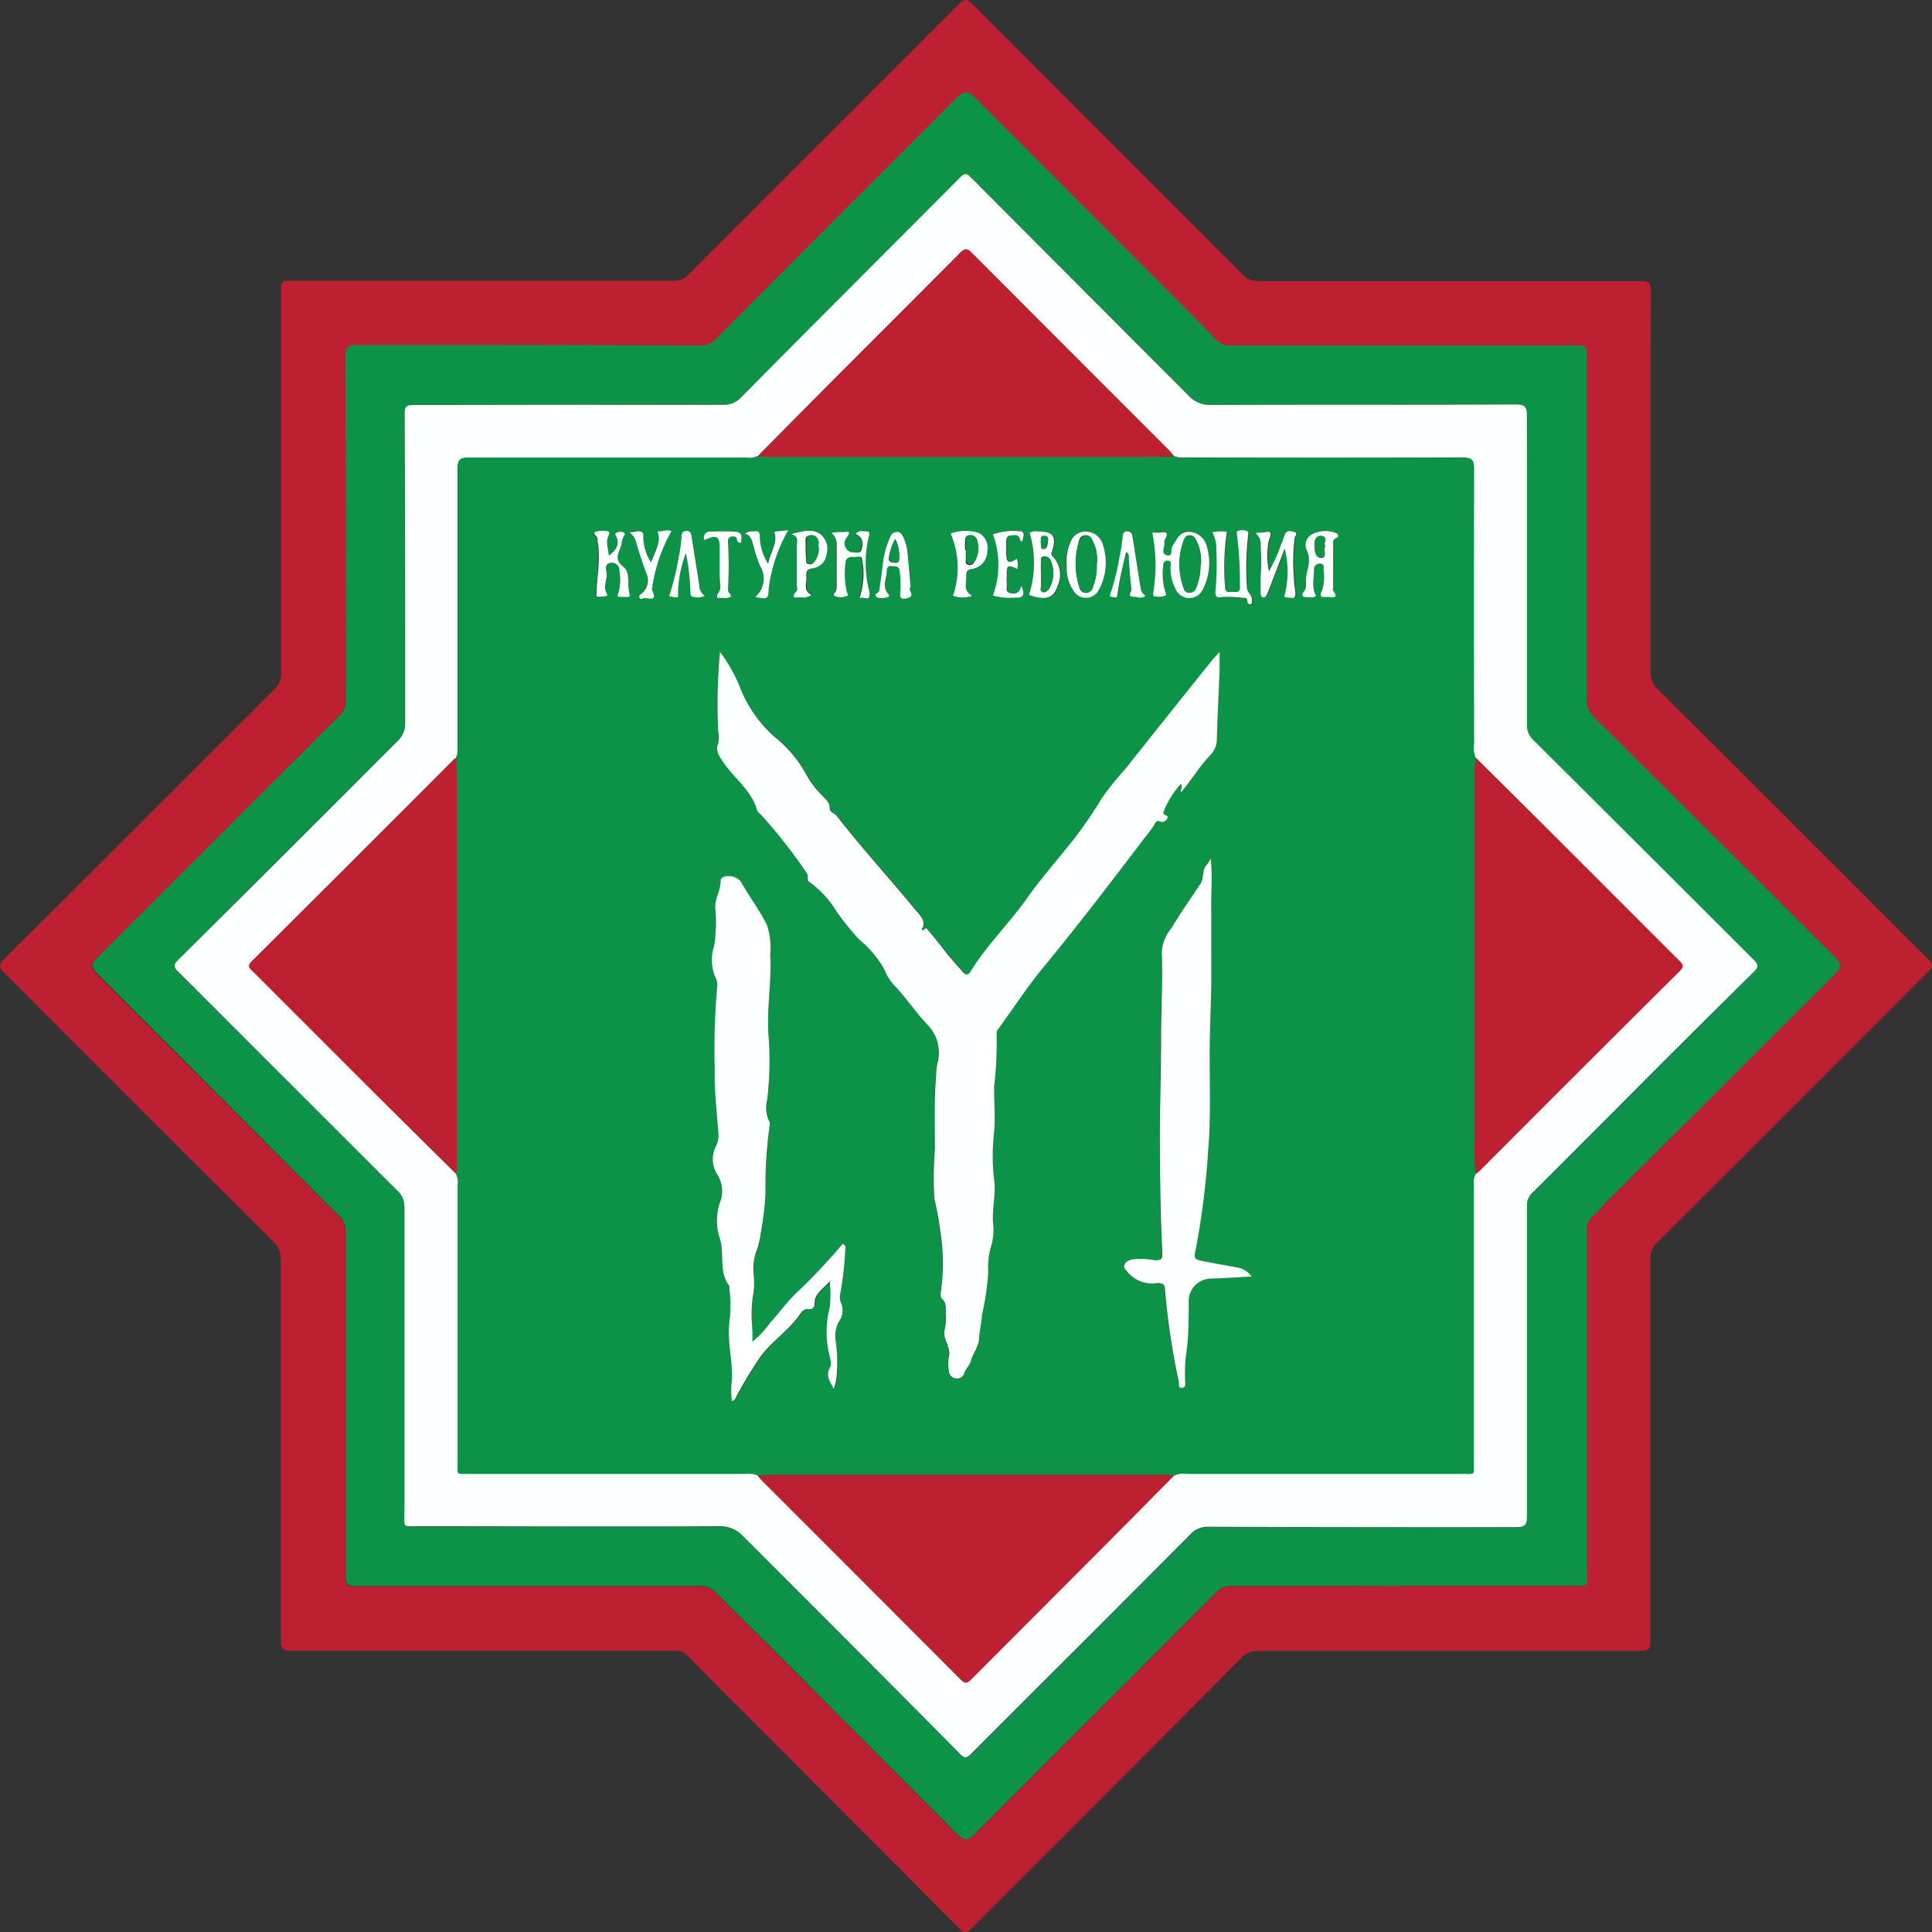
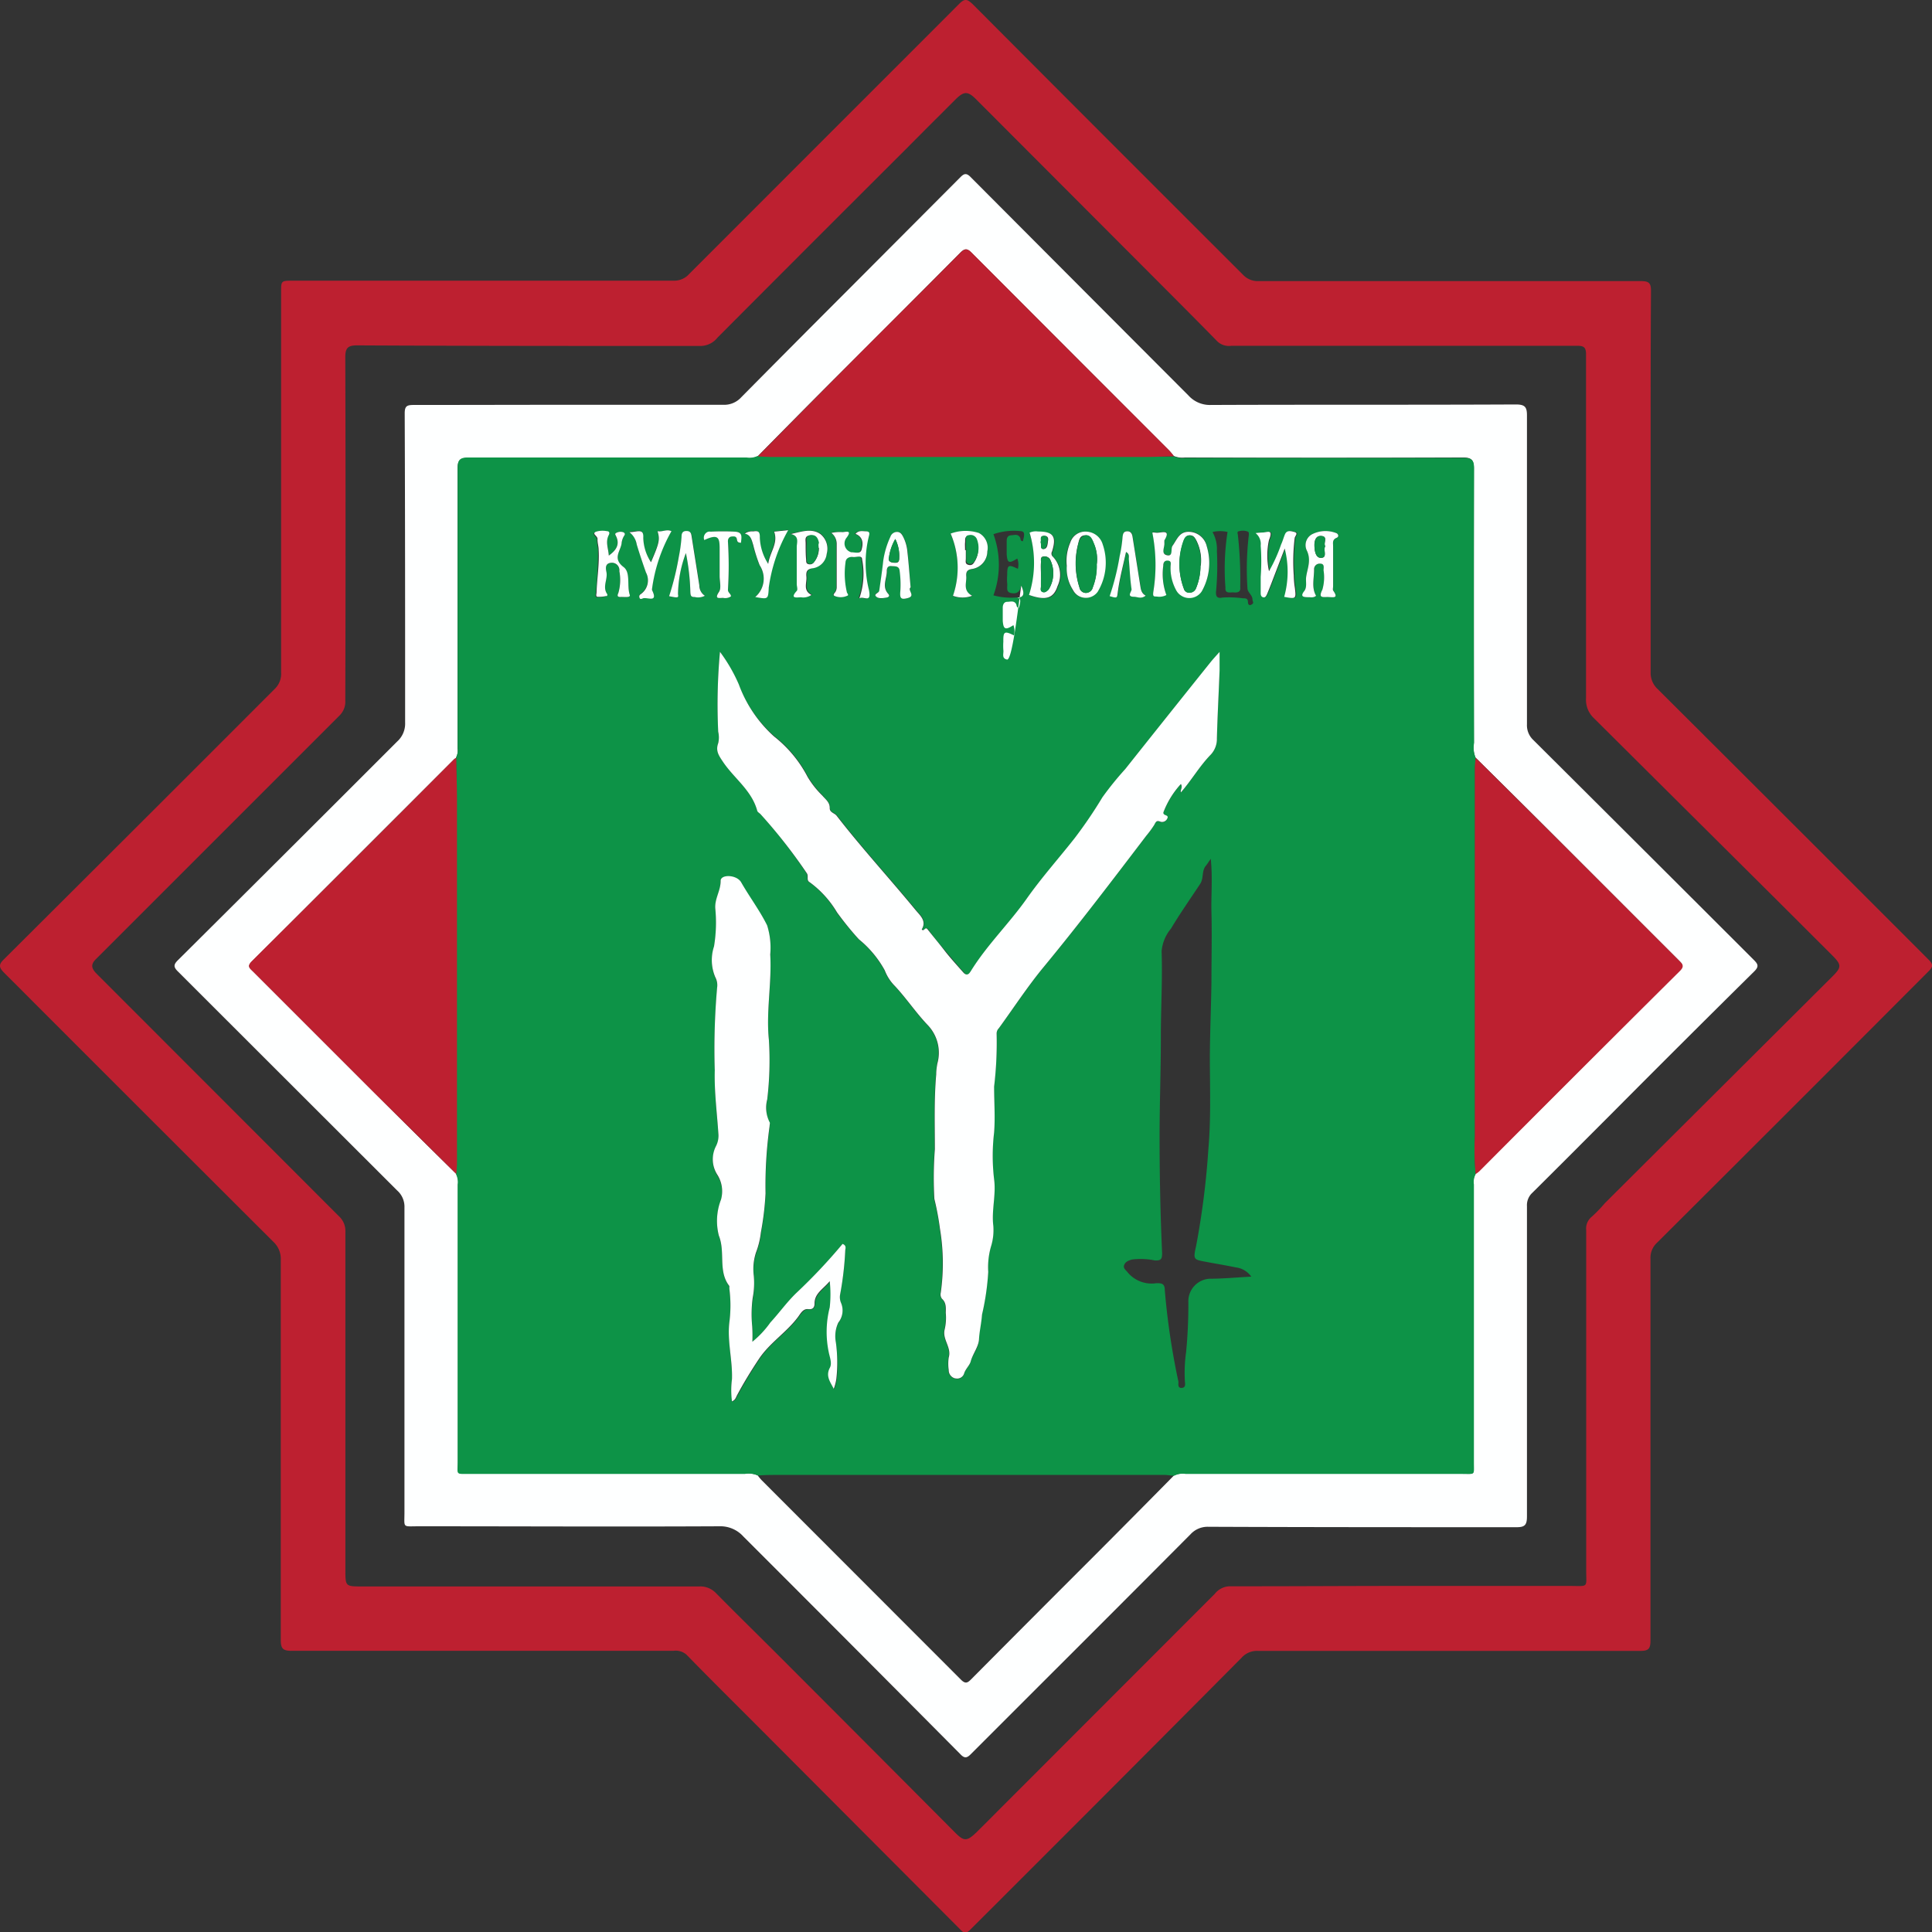
<svg xmlns="http://www.w3.org/2000/svg" id="Layer_1" data-name="Layer 1" viewBox="0 0 230.24 230.27">
  <rect x="0" y="0" width="230.24" height="230.27" fill="#333333" stroke="none" />
  <g id="Group_10253" data-name="Group 10253">
    <path id="Path_7115" data-name="Path 7115" d="M196.71,57.56q0,11.28,0,22.55a2.61,2.61,0,0,0,.83,2q16.16,16.1,32.28,32.24c.57.56.58.84,0,1.41Q213.63,132,197.45,148.12a2.42,2.42,0,0,0-.76,1.87c0,15.18,0,30.35,0,45.52,0,1-.25,1.23-1.23,1.23-15.18,0-30.35,0-45.52,0a2.47,2.47,0,0,0-2,.84q-16.11,16.22-32.3,32.37c-.64.65-.91.29-1.33-.14L90.57,206c-2.92-2.93-5.85-5.82-8.74-8.79a1.92,1.92,0,0,0-1.55-.48q-22.77,0-45.53,0c-1,0-1.29-.24-1.29-1.27,0-15.1,0-30.21,0-45.31a2.77,2.77,0,0,0-.87-2.15Q16.55,132,.5,115.93c-.66-.66-.67-1,0-1.64Q16.63,98.23,32.71,82.13a2.49,2.49,0,0,0,.79-2q0-22.66,0-45.32c0-1.36,0-1.36,1.4-1.36l45.41,0a2.38,2.38,0,0,0,1.84-.82L114.3.47c.71-.72,1-.55,1.65.06Q132,16.64,148.13,32.74a2.4,2.4,0,0,0,1.86.76c15.18,0,30.35,0,45.53,0,1,0,1.24.22,1.23,1.22C196.7,42.32,196.71,49.94,196.71,57.56ZM167.21,189h0c6.58,0,13.17,0,19.76,0,2.44,0,2.05.31,2.06-2q0-20.19,0-40.39a1.82,1.82,0,0,1,.7-1.64,17.42,17.42,0,0,0,1.52-1.58l27.16-27.06c1.07-1.07,1.05-1.37-.06-2.48l-6.31-6.3-22.13-22a3,3,0,0,1-.9-2.34c0-13.68,0-27.36,0-41,0-.78-.24-1-1-1-2.24,0-4.49,0-6.73,0H146.73a2,2,0,0,1-1.65-.52c-2.15-2.2-4.33-4.38-6.5-6.56l-22.3-22.34c-.93-.92-1.39-.93-2.35,0-2,2-3.93,3.92-5.88,5.89Q96.77,28.93,85.51,40.23a2.62,2.62,0,0,1-2,1c-13.66,0-27.35,0-41-.07-1.1,0-1.36.38-1.36,1.4q.06,20.46,0,40.93a2.29,2.29,0,0,1-.63,1.72l-29.1,29.1c-.66.66-.5,1.13.11,1.75l28.85,28.87a2.37,2.37,0,0,1,.78,1.85q0,20.15,0,40.28c0,2,0,2,2,2l40.18,0a2.58,2.58,0,0,1,2,.81c2.62,2.66,5.3,5.27,7.94,7.92q10.31,10.32,20.59,20.65c1,1,1.37,1,2.47-.05,1.37-1.36,2.74-2.74,4.11-4.11l24.33-24.35a2.33,2.33,0,0,1,1.77-.89C153.46,189.05,160.33,189,167.21,189Z" style="fill:#bd2030" />
-     <path id="Path_7116" data-name="Path 7116" d="M167.21,189c-6.88,0-13.75,0-20.63,0a2.33,2.33,0,0,0-1.77.89q-12.15,12.18-24.33,24.34c-1.37,1.38-2.73,2.75-4.11,4.12-1.1,1.1-1.42,1.1-2.47.05L93.31,197.74c-2.64-2.64-5.31-5.25-7.94-7.91a2.56,2.56,0,0,0-2-.82l-40.18,0c-2,0-2,0-2-2q0-20.14,0-40.28a2.39,2.39,0,0,0-.79-1.85Q26,130.45,11.58,116c-.62-.62-.77-1.09-.1-1.75Q26,99.73,40.58,85.16a2.28,2.28,0,0,0,.62-1.72q0-20.47-.05-40.93c0-1,.26-1.4,1.36-1.4,13.67,0,27.36,0,41,.07a2.58,2.58,0,0,0,2-1q11.27-11.3,22.54-22.58l5.88-5.88c1-.95,1.42-.94,2.35,0L138.6,34.08c2.17,2.18,4.34,4.35,6.49,6.55a2,2,0,0,0,1.65.53h34.62c2.25,0,4.49,0,6.73,0,.73,0,1,.18,1,1,0,13.68,0,27.36,0,41a3,3,0,0,0,.9,2.35q11.1,11,22.13,22l6.31,6.3c1.11,1.1,1.13,1.41.06,2.47l-27.16,27.07a17.31,17.31,0,0,1-1.52,1.57,1.84,1.84,0,0,0-.7,1.65q0,20.19,0,40.39c0,2.33.38,2-2,2-6.58,0-13.18,0-19.77,0ZM67.91,48.24c-6.2,0-12.4,0-18.6,0-.81,0-1.08.17-1.08,1.05,0,12.29,0,24.58,0,36.87a2.85,2.85,0,0,1-.93,2.23q-13.1,13-26.15,26.07c-.52.5-.52.82,0,1.34q13.12,13.06,26.22,26.15a2.59,2.59,0,0,1,.86,2q0,18.17,0,36.33c0,1.91-.31,1.67,1.72,1.67,11.94,0,23.87,0,35.8,0a3.68,3.68,0,0,1,2.87,1.22q12.92,13,25.85,25.93c.51.5.8.44,1.27,0q4-4,8-8,9.08-9.1,18.17-18.19A2.73,2.73,0,0,1,144,182c12.22,0,24.44,0,36.66.05,1,0,1.31-.22,1.31-1.27,0-12.32,0-24.65,0-37a2,2,0,0,1,.64-1.59c3.16-3.12,6.29-6.28,9.44-9.42q8.49-8.48,17-17c.64-.63.4-.93-.09-1.42q-13.12-13.07-26.22-26.15a2.41,2.41,0,0,1-.78-1.87c0-12.25,0-24.51.05-36.76,0-1.05-.22-1.37-1.33-1.37-12.11.05-24.23,0-36.34.06a3.42,3.42,0,0,1-2.68-1.14q-12.94-13-25.92-26c-.51-.51-.79-.45-1.27,0q-6.54,6.58-13.11,13.15t-13,13.07a2.74,2.74,0,0,1-2.15.89c-6.1-.06-12.17,0-18.27,0Z" style="fill:#0d9347" />
    <path id="Path_7117" data-name="Path 7117" d="M67.91,48.24c6.09,0,12.18,0,18.27,0a2.74,2.74,0,0,0,2.15-.89q6.49-6.56,13-13.07l13.11-13.15c.46-.47.74-.54,1.26,0q12.95,13,25.93,26a3.44,3.44,0,0,0,2.68,1.13c12.11-.05,24.22,0,36.33-.06,1.12,0,1.34.32,1.33,1.37,0,12.25,0,24.51,0,36.76a2.4,2.4,0,0,0,.77,1.87q13.13,13.07,26.22,26.15c.49.49.74.79.09,1.42q-8.53,8.43-17,16.95c-3.14,3.14-6.28,6.3-9.43,9.42a2,2,0,0,0-.65,1.59c0,12.33,0,24.65,0,37,0,1.06-.3,1.28-1.31,1.27-12.22,0-24.43,0-36.65-.05a2.76,2.76,0,0,0-2.14.9q-9.06,9.1-18.17,18.19-4,4-8,8c-.46.47-.76.54-1.26,0q-12.91-13-25.85-25.93a3.68,3.68,0,0,0-2.87-1.22c-11.93.06-23.87,0-35.8,0-2,0-1.72.25-1.72-1.67q0-18.16,0-36.33a2.58,2.58,0,0,0-.85-2Q34.3,128.86,21.2,115.77c-.53-.52-.53-.82,0-1.34q13.08-13,26.14-26.07a2.86,2.86,0,0,0,.94-2.23c0-12.29,0-24.58-.05-36.87,0-.88.27-1,1.09-1C55.51,48.26,61.71,48.24,67.91,48.24ZM90.3,175.83a6.47,6.47,0,0,0,.47.57l23.74,23.76c.56.57.82.37,1.25-.06q7.18-7.23,14.39-14.43,4.89-4.9,9.75-9.83a2.25,2.25,0,0,1,1.35-.21h33c1.56,0,1.37.19,1.37-1.37q0-16.56,0-33.12a1.92,1.92,0,0,1,.21-1.24c.14-.1.27-.21.4-.32l23.93-23.9c.58-.58.32-.82-.1-1.24L185.9,100.27q-5-5-10.07-10a3.25,3.25,0,0,1-.19-1.77c0-10.9,0-21.8,0-32.69,0-1-.29-1.29-1.3-1.29q-16.55.06-33.11,0a2.54,2.54,0,0,1-1.36-.19,6.76,6.76,0,0,0-.54-.64L115.77,30.11c-.53-.53-.81-.51-1.33,0q-7.56,7.61-15.15,15.18-4.52,4.53-9,9.09a2.33,2.33,0,0,1-1.35.19q-16.56,0-33.12,0c-1,0-1.29.26-1.29,1.3,0,11.11,0,22.22,0,33.33a1.84,1.84,0,0,1-.19,1.13,1.14,1.14,0,0,0-.25.18L30,114.59c-.59.58-.2.82.15,1.17L44.39,130q5,5,10,9.91a2.13,2.13,0,0,1,.19,1.24v33c0,1.63-.29,1.46,1.47,1.47H88.73A2.73,2.73,0,0,1,90.3,175.83Z" style="fill:#feffff" />
    <path id="Path_7118" data-name="Path 7118" d="M139.91,54.38a2.54,2.54,0,0,0,1.36.19q16.56,0,33.11,0c1,0,1.3.24,1.29,1.29q-.06,16.33,0,32.69a3.16,3.16,0,0,0,.19,1.77c0,.42-.08.85-.08,1.26v43.87a31.91,31.91,0,0,0,.08,4.48,1.94,1.94,0,0,0-.21,1.23v33.13c0,1.55.19,1.36-1.36,1.36q-16.52,0-33,0a2.25,2.25,0,0,0-1.35.21c-.39,0-.78-.09-1.16-.09h-46c-.82,0-1.63,0-2.45.07a2.79,2.79,0,0,0-1.56-.19H56c-1.77,0-1.46.16-1.46-1.47v-33a2.16,2.16,0,0,0-.2-1.25c0-.46.08-.92.08-1.38V95.18c0-1.63-.05-3.27-.08-4.91a1.91,1.91,0,0,0,.2-1.13q0-16.67,0-33.33c0-1,.27-1.3,1.29-1.29,11,0,22.08,0,33.12,0a2.24,2.24,0,0,0,1.35-.19c.53,0,1.06.08,1.6.08h44.71C137.71,54.46,138.81,54.41,139.91,54.38ZM85.8,77.68a68.44,68.44,0,0,0-.21,9.5,3.17,3.17,0,0,1,0,1.37c-.34.92.09,1.5.57,2.21,1.32,2,3.42,3.4,4.08,5.82,0,.15.24.26.36.39a59.63,59.63,0,0,1,5.5,7.08c.27.37-.1.84.38,1.11a11.77,11.77,0,0,1,3.23,3.58,40.14,40.14,0,0,0,2.62,3.2,12.55,12.55,0,0,1,3.08,3.71,5.38,5.38,0,0,0,1.21,1.87c1.39,1.47,2.53,3.21,3.91,4.65a4.76,4.76,0,0,1,1.13,4.61c-.06.42-.08.84-.12,1.26-.25,3-.16,6-.16,8.93a44.67,44.67,0,0,0-.07,5.9,31.36,31.36,0,0,1,.68,3.58,25.74,25.74,0,0,1,.09,7.64.78.78,0,0,0,.15.69c.54.48.41,1.12.45,1.7a6.4,6.4,0,0,1-.14,2c-.29,1.18.85,2.12.48,3.31a6.2,6.2,0,0,0,0,1.49,1,1,0,0,0,.8,1,.85.85,0,0,0,1.07-.56s0,0,0-.06c.19-.5.64-.89.76-1.35.27-.93,1-1.67,1-2.69s.29-2,.36-2.93a30.06,30.06,0,0,0,.74-5.08,8.85,8.85,0,0,1,.32-3,6.68,6.68,0,0,0,.29-2.47c-.26-1.86.34-3.69.09-5.56a23.76,23.76,0,0,1,0-5.59c.17-1.81,0-3.66,0-5.48a42.49,42.49,0,0,0,.31-6.28.92.92,0,0,1,.25-.67c1.8-2.45,3.46-5,5.39-7.34,4.21-5.09,8.18-10.37,12.19-15.6a10.61,10.61,0,0,0,.94-1.29c.19-.34.27-.58.76-.38a.69.69,0,0,0,.81-.39c.18-.35-.21-.36-.38-.49s-.09-.28,0-.45a10.61,10.61,0,0,1,2-3.17c.25.41-.11.67,0,1,1.26-1.44,2.22-3.13,3.56-4.51a2.69,2.69,0,0,0,.73-1.92c.07-2.71.22-5.41.32-8.12,0-.64,0-1.29,0-2.19-.45.54-.71.83-.95,1.13q-5.13,6.42-10.25,12.83a39.8,39.8,0,0,0-2.71,3.36,58.6,58.6,0,0,1-3.33,4.9c-1.89,2.4-3.93,4.67-5.69,7.18-2.11,3-4.77,5.55-6.69,8.68l-.07.09c-.23.38-.54.33-.78,0-.78-.87-1.52-1.77-2.28-2.66s-1.38-1.65-2-2.5c-.29-.37-.43.38-.69,0,.59-1-.2-1.65-.73-2.29-3.11-3.77-6.42-7.37-9.42-11.25-.25-.32-.85-.37-.83-.89,0-.72-.5-1-.87-1.5a11.22,11.22,0,0,1-1.76-2.24,14.66,14.66,0,0,0-4-4.82A15.65,15.65,0,0,1,88,81.52a19.08,19.08,0,0,0-2.22-3.84Zm3.86,82.22a16.85,16.85,0,0,0,0-1.74,13.58,13.58,0,0,1,.06-3.37,10.06,10.06,0,0,0,.13-2.63,6.35,6.35,0,0,1,.25-2.77,9.16,9.16,0,0,0,.58-2.36,35.2,35.2,0,0,0,.56-4.67,54.2,54.2,0,0,1,.48-8.05c0-.17.07-.39,0-.5a3.88,3.88,0,0,1-.29-2.7,38.27,38.27,0,0,0,.21-7.1c-.37-3.4.35-6.78.15-10.18a8.82,8.82,0,0,0-.36-3.46c-.89-1.78-2.12-3.37-3.08-5.12-.53-1-2.47-1-2.47-.2,0,1.17-.7,2.11-.63,3.27a17,17,0,0,1-.16,4.56,5.27,5.27,0,0,0,.16,3.67,2,2,0,0,1,.21,1.24,81.24,81.24,0,0,0-.27,9.87c-.08,2.55.27,5.11.43,7.67a2.56,2.56,0,0,1-.28,1.31,3.48,3.48,0,0,0,.13,3.42,3.66,3.66,0,0,1,.46,2.95,6.93,6.93,0,0,0-.26,4.29c.81,2-.13,4.22,1.25,6,0,.06,0,.21,0,.31a15.23,15.23,0,0,1,0,4c-.25,2.26.39,4.51.31,6.78a10.6,10.6,0,0,0,.05,2.64c.38-.14.46-.43.59-.67.79-1.5,1.67-2.93,2.6-4.34,1.3-2,3.33-3.2,4.7-5.06.29-.39.66-1,1.22-.92s.74-.32.74-.64c0-1.22,1-1.69,1.81-2.69a14.89,14.89,0,0,1,0,3.13,11.64,11.64,0,0,0-.11,5.41c.13.59.4,1.27.12,1.77-.55,1,.06,1.71.46,2.52a5.51,5.51,0,0,0,.32-1.19A17.68,17.68,0,0,0,99.6,160a3.93,3.93,0,0,1,.3-2.34,2.36,2.36,0,0,0,.32-2.37,1.86,1.86,0,0,1-.12-.93,36.58,36.58,0,0,0,.62-5.32c0-.25.17-.58-.32-.76A66.17,66.17,0,0,1,95,154.05c-1.15,1.1-2.08,2.41-3.16,3.57a10.77,10.77,0,0,1-2.14,2.28Zm54.63-57.56c-.31.45-.42.63-.55.79-.57.63-.26,1.51-.71,2.2-1.17,1.77-2.39,3.51-3.48,5.33a4.89,4.89,0,0,0-1.12,2.7c.12,3.45-.1,6.89-.09,10.33,0,3.91-.15,7.82-.15,11.72,0,4.64.09,9.27.3,13.9,0,.7-.09.93-.85.9a8.47,8.47,0,0,0-2.75-.11c-.39.12-.76.24-.92.65s.23.62.43.9a3.72,3.72,0,0,0,3.41,1.27c.56,0,1,0,1,.82a85.91,85.91,0,0,0,1.63,10.94c0,.26-.12.76.4.72s.38-.53.36-.86a17.68,17.68,0,0,1,.15-3.41,58.69,58.69,0,0,0,.27-5.93,2.69,2.69,0,0,1,2.5-2.81c1.63,0,3.25-.16,5-.25a2.64,2.64,0,0,0-1.84-1.1c-1.25-.26-2.5-.46-3.75-.7s-1.35-.27-1-1.79A95,95,0,0,0,144,137c.31-3.51.2-7,.18-10.55,0-3.15.15-6.32.19-9.47,0-2.78.07-5.55,0-8.32C144.32,106.67,144.52,104.66,144.29,102.34ZM139,70.91a7.35,7.35,0,0,1-.36-3.54c0-.36.18-.65.58-.6s.29.43.29.67a5.52,5.52,0,0,0,.63,2.79,1.77,1.77,0,0,0,2.37.82,1.84,1.84,0,0,0,.71-.62,6.81,6.81,0,0,0,.59-5.37,2.21,2.21,0,0,0-2.06-1.72c-1.2-.06-1.47.91-2,1.64-.27.38.18,1.33-.66,1.15s-.27-.95-.32-1.47c0-.1-.05-.23,0-.31.81-1.35-.31-.89-.87-.9-.22,0-.5-.08-.56,0a19.88,19.88,0,0,1,.12,7c-.09.6,0,.57.4.6a1.81,1.81,0,0,0,1.14-.19Zm5.52-7.46a4.11,4.11,0,0,1,.5,2.23,33.39,33.39,0,0,1-.09,4.69c-.08.64.06,1,.77.84a12.33,12.33,0,0,1,2.43.09c.29,0,.57,0,.59.4,0,.21.06.55.42.35s.13-.34.12-.6c0-.57-.61-.83-.6-1.4a34.44,34.44,0,0,1,.17-6.34c0-.23,0-.33-.22-.39a1.68,1.68,0,0,0-1,0c-.15,0-.15.2-.1.36A47.64,47.64,0,0,1,147.8,70c.08.56-.35.64-.76.6s-1.07.2-1-.55a28.57,28.57,0,0,1,.25-6.66,4.18,4.18,0,0,0-1.76,0Zm8.62,1.92a11.32,11.32,0,0,1,0,5.75c1.41.26,1.43.26,1.26-1.06a10.71,10.71,0,0,1-.13-1.49,23.73,23.73,0,0,1,.11-4.46c.06-.28.48-.6-.07-.73-.36-.09-.87-.25-1.1.31-.16.39-.27.81-.45,1.19a17.23,17.23,0,0,1-1.44,3.19,8.69,8.69,0,0,1,0-3.73c.55-1.37-.24-.87-.78-.89a7.77,7.77,0,0,0-.83.08,1.64,1.64,0,0,1,.61,1.49,25.79,25.79,0,0,1,0,3.73,17.4,17.4,0,0,0,0,1.91c0,.21.05.46.29.51s.37-.17.45-.36c.17-.39.33-.79.48-1.18q.83-2.13,1.62-4.26ZM156.85,71c-.59-1-.22-2.11-.23-3.17a.68.68,0,0,1,.69-.67h0c.57,0,.42.48.43.79a5.46,5.46,0,0,1-.14,2.31c-.53,1,0,.87.65.88s1.34.25.63-.78c-.08-.12,0-.35,0-.53V65.16c0-.4-.15-.84.42-1.07.33-.14.16-.51-.07-.57a3.53,3.53,0,0,0-2.78.11,1.48,1.48,0,0,0-.74,1.92c.61,1.14.1,2.14-.05,3.19-.07.56.14,1.2-.2,1.67-.51.69-.13.76.44.76.3,0,.64.1.94-.17ZM72.55,66.2c0-.84-.44-1.62-.06-2.41.13-.28,0-.43-.24-.44a2.65,2.65,0,0,0-1.34.08c-.46.27.25.52.23.88s.11.84.13,1.26A50.87,50.87,0,0,1,71,70.66c0,.22-.12.48.14.51a3.63,3.63,0,0,0,1-.09.21.21,0,0,0,.17-.24.36.36,0,0,0,0-.09c-.54-.85.14-1.73-.06-2.61-.08-.4-.13-1,.55-1.06a.89.89,0,0,1,1,1,5.58,5.58,0,0,1-.12,2.6c-.17.36,0,.5.29.47s1.2.11,1.08-.25c-.38-1.11.12-2.65-.74-3.31-1.33-1-.39-1.86-.25-2.78a2.21,2.21,0,0,1,.34-1c.14-.18,0-.34-.19-.39a1.07,1.07,0,0,0-.82.12c-.16.1-.09.19,0,.33.52,1.06,0,1.75-.86,2.34Zm26.53-2.69a1.66,1.66,0,0,1,.58,1.28c0,1.7,0,3.41,0,5.12a1,1,0,0,1-.14.59c-.12.18-.37.36-.11.51a1.94,1.94,0,0,0,1.46,0c.29-.09,0-.33-.06-.51a9.75,9.75,0,0,1-.15-3.49c0-.55.42-.7.91-.64s1-.28,1.07.3a8.86,8.86,0,0,1-.33,4.62c.53-.26,1.48.7,1.14-1a13.53,13.53,0,0,1,0-6.42c.11-.38,0-.55-.35-.56s-.85-.13-1.24.31c1,.38.93,1.22.7,1.93-.14.47-.8.29-1.24.25a1.09,1.09,0,0,1-.73-1.35,1.2,1.2,0,0,1,.16-.32c.87-1.12-.26-.66-.53-.72a4.68,4.68,0,0,0-1.24.07Zm28.05,3.92a4.77,4.77,0,0,0,.69,2.88,1.73,1.73,0,0,0,2.94.21,6.62,6.62,0,0,0,.6-5.65,2.11,2.11,0,0,0-1.86-1.52,1.9,1.9,0,0,0-2,1.3,5.56,5.56,0,0,0-.42,2.79ZM108.52,70c-.12-1.45-.23-2.83-.35-4.21a4.94,4.94,0,0,0-.53-1.84c-.14-.28-.32-.58-.71-.56a.83.83,0,0,0-.79.58,10.39,10.39,0,0,0-.85,2.83c-.13,1.2-.32,2.4-.48,3.6,0,.29-.78.27-.39.67s.8.21,1.22.14c.19,0,.46-.18.25-.43-.79-.87-.15-1.81-.18-2.71,0-.34.08-.66.53-.61s.93,0,1,.56a12.09,12.09,0,0,1,.1,2.33c-.09.88.07,1.13.91.91s-.12-.94.29-1.25Zm14.18-6.48a12.44,12.44,0,0,1,0,7.42c2,.69,2.92.43,3.4-1.06a3.13,3.13,0,0,0-.53-3.47.51.51,0,0,1-.13-.65c.57-1.8.16-2.37-1.67-2.38a1.8,1.8,0,0,0-1,.14ZM115.86,71c-1.14-.59-.65-1.5-.71-2.28,0-.53.09-.8.72-.9a2.12,2.12,0,0,0,1.79-2.08,2,2,0,0,0-1-2.2,5.12,5.12,0,0,0-3.37.08,10.3,10.3,0,0,1,.28,7.41,3.31,3.31,0,0,0,2.28,0ZM94.27,63.64c1,.23.76.89.76,1.44,0,1.49,0,3,0,4.48,0,.28.1.67,0,.83-.89,1,.06.78.51.76a1.7,1.7,0,0,0,1.24-.28c-1-.54-.53-1.42-.6-2.18-.06-.59.09-.86.77-1A2,2,0,0,0,98.53,66a2.26,2.26,0,0,0-.76-2.42c-1-.66-2.23-.24-3.51,0ZM84,71a1.44,1.44,0,0,1-.63-1.22c-.3-1.93-.61-3.86-.91-5.79-.06-.38-.16-.68-.63-.69s-.53.36-.58.72a18.3,18.3,0,0,1-.35,2.32,33.51,33.51,0,0,1-1.16,4.72c1,.22,1.14.19,1.06-.23a13.73,13.73,0,0,1,.94-4.91,27.47,27.47,0,0,1,.53,4.62c0,.51.11.61.52.61A1.74,1.74,0,0,0,84,71Zm6,.12c1.51.28,1.51.28,1.57-1,0,0,0-.07,0-.11a19.09,19.09,0,0,1,2.32-6.87l-1.67.19c.49,1.41-.53,2.42-.72,3.83a6.26,6.26,0,0,1-1-3.1c0-.75-.18-.87-.79-.76a1.56,1.56,0,0,0-1,.25c.76.17.84.8,1,1.35a21.45,21.45,0,0,0,.78,2.43A2.87,2.87,0,0,1,90,71.14Zm44.17-5.36c.42.25.35.56.37.83.11,1.2.15,2.41.33,3.61,0,.27-.65.93.29.91.43,0,.89.3,1.38-.14-.56-.32-.58-.82-.65-1.3-.3-1.9-.61-3.8-.9-5.7-.06-.39-.18-.68-.66-.66s-.49.31-.53.65a16.66,16.66,0,0,1-.35,2.32A29.62,29.62,0,0,1,132.29,71c1,.26.83.24,1-.7.2-1.5.6-3,.94-4.56ZM75,63.41a2.23,2.23,0,0,1,.87,1.44c.35,1.12.71,2.23,1.1,3.33a2,2,0,0,1-.64,2.6.31.31,0,0,0-.14.37c.06.28.25.18.41.12.49-.18,1.88.62,1.09-1a.15.15,0,0,1,0-.11A18.66,18.66,0,0,1,80,63.27c-.59-.22-1.1.17-1.66,0,.3,1,.21,1.38-.79,3.7a5.54,5.54,0,0,1-.92-2.94c0-.78-.24-.83-.81-.75l-.86.09Zm46.7,6.39c-.17.81-.59,1-1.23.87s-.38-.74-.44-1.15a6.17,6.17,0,0,1,0-1c0-1.2.13-1.29,1.27-.73a2,2,0,0,0-.07-1.23c-1,.63-1.18.54-1.26-.5,0-.53,0-1.07,0-1.6,0-.35.12-.65.53-.67s.79-.19,1.06.26c.09.15,0,.45.34.44.25-.92.2-1.18-.34-1.2a7.41,7.41,0,0,0-3.17.37,10.62,10.62,0,0,1,0,7.29,8,8,0,0,0,2.76.25C122,71.25,122.15,70.76,121.71,69.8Zm-33.4-5.12c0-.62.28-1.27-.72-1.32a27.67,27.67,0,0,0-2.88,0,.77.77,0,0,0-.79.73,1.22,1.22,0,0,0,0,.26c1.67-.79,1.88-.33,1.84,1,0,1.1,0,2.2,0,3.29,0,.64.23,1.43-.07,1.88-.61.91,0,.71.49.72a1.18,1.18,0,0,0,.93-.18c0-.3-.37-.42-.35-.79a47.79,47.79,0,0,0,0-5.74c0-.32,0-.56.42-.6s.58-.06.65.34c0,.18,0,.37.48.41Z" style="fill:#0d9347" />
-     <path id="Path_7119" data-name="Path 7119" d="M90.3,175.83c.82,0,1.63-.07,2.45-.07h46c.38,0,.77.06,1.16.09l-9.75,9.84q-7.19,7.22-14.39,14.42c-.43.43-.69.63-1.25.07q-11.85-11.91-23.75-23.77A6.51,6.51,0,0,1,90.3,175.83Z" style="fill:#bd2030" />
    <path id="Path_7120" data-name="Path 7120" d="M139.91,54.38c-1.1,0-2.2.08-3.29.08H91.91c-.53,0-1.07-.05-1.6-.07q4.5-4.56,9-9.09c5-5.06,10.13-10.11,15.15-15.19.52-.52.81-.53,1.33,0q11.79,11.84,23.6,23.63C139.56,53.93,139.73,54.16,139.91,54.38Z" style="fill:#bd2030" />
    <path id="Path_7121" data-name="Path 7121" d="M54.38,90.29c0,1.64.08,3.27.08,4.91v43.33c0,.46-.05.92-.08,1.38l-10-9.9L30.13,115.76c-.35-.35-.74-.58-.16-1.17q12.11-12,24.16-24.12Z" style="fill:#bd2030" />
    <path id="Path_7122" data-name="Path 7122" d="M175.85,139.91a33.36,33.36,0,0,1-.09-4.47q0-21.94,0-43.87c0-.43.06-.85.09-1.27l10.06,10,14.18,14.17c.42.42.69.67.1,1.25q-12,11.91-23.92,23.89A4.63,4.63,0,0,1,175.85,139.91Z" style="fill:#bd2030" />
    <path id="Path_7123" data-name="Path 7123" d="M85.8,77.68a19.31,19.31,0,0,1,2.25,3.89,15.52,15.52,0,0,0,4.19,6.19,14.82,14.82,0,0,1,4,4.82A10.76,10.76,0,0,0,98,94.81c.38.46.9.79.88,1.51,0,.51.57.57.82.89,3,3.87,6.31,7.47,9.42,11.25.53.64,1.33,1.29.73,2.29.25.36.4-.39.69,0,.67.85,1.36,1.67,2,2.5s1.51,1.79,2.28,2.66c.25.28.55.33.79-.06,0,0,0,0,.06-.08,1.92-3.13,4.59-5.7,6.69-8.68,1.77-2.51,3.8-4.78,5.69-7.18a54.12,54.12,0,0,0,3.33-4.9,38,38,0,0,1,2.72-3.36q5.1-6.42,10.24-12.83c.25-.3.51-.59,1-1.13,0,.9,0,1.55,0,2.19-.1,2.71-.25,5.41-.32,8.11a2.73,2.73,0,0,1-.72,1.93c-1.35,1.38-2.3,3.06-3.57,4.51-.1-.31.25-.57,0-1a10.46,10.46,0,0,0-2,3.16c-.07.18-.16.32,0,.46s.56.13.38.49a.68.68,0,0,1-.8.39c-.48-.2-.56,0-.76.38a12,12,0,0,1-.94,1.28c-4,5.25-8,10.52-12.2,15.61-1.93,2.33-3.59,4.88-5.38,7.34a.89.89,0,0,0-.26.67,44,44,0,0,1-.3,6.28c0,1.82.14,3.66,0,5.47a23.76,23.76,0,0,0,0,5.59c.25,1.87-.33,3.69-.09,5.57a6.6,6.6,0,0,1-.29,2.46,8.93,8.93,0,0,0-.32,3,30.06,30.06,0,0,1-.74,5.08c-.07,1-.31,2-.36,2.93s-.76,1.76-1,2.69c-.14.45-.58.84-.76,1.35a.86.86,0,0,1-1,.64l-.06,0a1,1,0,0,1-.79-1,5.31,5.31,0,0,1,0-1.49c.36-1.2-.76-2.13-.49-3.31a6.14,6.14,0,0,0,.14-2c0-.56.09-1.21-.45-1.69a.83.83,0,0,1-.15-.7,25,25,0,0,0-.09-7.63,33.2,33.2,0,0,0-.67-3.58,44.84,44.84,0,0,1,.06-5.91c0-3-.1-5.95.16-8.92,0-.43.06-.85.13-1.27a4.77,4.77,0,0,0-1.13-4.6c-1.39-1.45-2.53-3.17-3.91-4.65a5.36,5.36,0,0,1-1.22-1.88,12.48,12.48,0,0,0-3.08-3.7c-.92-1-1.8-2.1-2.61-3.21a12.06,12.06,0,0,0-3.24-3.58c-.47-.26-.1-.73-.37-1.1A62.79,62.79,0,0,0,90.61,97c-.13-.12-.33-.23-.37-.38-.65-2.43-2.76-3.86-4.08-5.83-.48-.72-.91-1.3-.57-2.22a3,3,0,0,0,0-1.37A68.9,68.9,0,0,1,85.8,77.68Z" style="fill:#feffff" />
    <path id="Path_7124" data-name="Path 7124" d="M89.66,159.9a11.45,11.45,0,0,0,2.15-2.3c1.08-1.17,2-2.48,3.15-3.57a66.28,66.28,0,0,0,5.45-5.79c.49.19.34.53.32.76a37.88,37.88,0,0,1-.62,5.31,1.78,1.78,0,0,0,.11.94,2.31,2.31,0,0,1-.32,2.37,3.85,3.85,0,0,0-.29,2.34,17.59,17.59,0,0,1,.06,4.35,5.57,5.57,0,0,1-.31,1.2c-.4-.81-1-1.5-.46-2.52.27-.51,0-1.2-.12-1.77a11.77,11.77,0,0,1,.1-5.41,14.24,14.24,0,0,0,0-3.13c-.84,1-1.82,1.46-1.81,2.68,0,.33-.12.73-.74.65s-.93.53-1.21.91c-1.38,1.87-3.41,3.1-4.7,5.06-.94,1.42-1.82,2.85-2.61,4.34-.12.24-.2.54-.58.68a10.15,10.15,0,0,1,0-2.64c.08-2.28-.58-4.52-.31-6.78a15.67,15.67,0,0,0,0-4c0-.11,0-.26,0-.32-1.38-1.77-.45-4-1.25-6a7,7,0,0,1,.25-4.29,3.67,3.67,0,0,0-.45-3,3.41,3.41,0,0,1-.13-3.41,2.72,2.72,0,0,0,.28-1.31c-.16-2.56-.51-5.13-.44-7.68a83.44,83.44,0,0,1,.28-9.87,2,2,0,0,0-.21-1.23,5.19,5.19,0,0,1-.16-3.68,17.33,17.33,0,0,0,.15-4.55c-.07-1.17.65-2.1.64-3.27,0-.8,1.93-.76,2.46.2,1,1.75,2.2,3.33,3.08,5.11a8.86,8.86,0,0,1,.37,3.47c.2,3.39-.51,6.78-.16,10.17a39.29,39.29,0,0,1-.2,7.11,3.8,3.8,0,0,0,.28,2.69c.08.12,0,.34,0,.51a51.44,51.44,0,0,0-.48,8,34.81,34.81,0,0,1-.56,4.67,9.66,9.66,0,0,1-.58,2.37,6.34,6.34,0,0,0-.26,2.77,9.28,9.28,0,0,1-.13,2.63,14.6,14.6,0,0,0-.06,3.37A17.16,17.16,0,0,1,89.66,159.9Z" style="fill:#feffff" />
-     <path id="Path_7125" data-name="Path 7125" d="M144.29,102.34c.23,2.32,0,4.33.07,6.33,0,2.78,0,5.55,0,8.32-.05,3.16-.21,6.33-.19,9.47,0,3.52.12,7-.18,10.55a97.06,97.06,0,0,1-1.42,11.53c-.33,1.52-.36,1.52,1,1.79s2.5.45,3.75.7a2.64,2.64,0,0,1,1.84,1.1c-1.77.09-3.39.22-5,.25a2.69,2.69,0,0,0-2.5,2.81c0,2,0,4-.27,5.93a18.52,18.52,0,0,0-.16,3.41c0,.32.17.8-.36.86s-.35-.46-.39-.72a85.93,85.93,0,0,1-1.64-10.94c0-.82-.46-.82-1-.82a3.73,3.73,0,0,1-3.42-1.27c-.19-.28-.58-.47-.42-.9s.52-.53.91-.65a8.53,8.53,0,0,1,2.76.11c.76,0,.88-.2.85-.9-.22-4.63-.3-9.26-.3-13.9,0-3.9.16-7.81.15-11.72,0-3.44.21-6.88.08-10.33a4.89,4.89,0,0,1,1.12-2.7c1.09-1.82,2.31-3.57,3.49-5.33.45-.67.14-1.57.7-2.2C143.87,103,144,102.78,144.29,102.34Z" style="fill:#feffff" />
    <path id="Path_7126" data-name="Path 7126" d="M139,70.91a1.77,1.77,0,0,1-1.15.18c-.37,0-.49,0-.4-.6a19.89,19.89,0,0,0-.12-7c.06-.08.34,0,.56,0,.56,0,1.69-.45.87.91,0,.07,0,.21,0,.31.05.51-.45,1.3.32,1.46s.39-.77.66-1.14c.53-.73.8-1.71,2-1.65a2.22,2.22,0,0,1,2.07,1.72,6.84,6.84,0,0,1-.6,5.38,1.77,1.77,0,0,1-2.45.5,1.73,1.73,0,0,1-.63-.71,5.46,5.46,0,0,1-.63-2.78c0-.25.14-.63-.29-.68s-.59.25-.58.6A7.27,7.27,0,0,0,139,70.91Zm4.1-3.49a5.26,5.26,0,0,0-.52-3c-.17-.32-.34-.61-.76-.63s-.62.31-.75.63a8.22,8.22,0,0,0,0,5.7.65.65,0,0,0,.73.5.81.81,0,0,0,.73-.52,7,7,0,0,0,.53-2.71Z" style="fill:#feffff" />
-     <path id="Path_7127" data-name="Path 7127" d="M144.48,63.44a4.21,4.21,0,0,1,1.73-.06A29.13,29.13,0,0,0,146,70c0,.76.63.51,1,.55s.85,0,.76-.6a44.48,44.48,0,0,0-.36-6.32c0-.16-.05-.31.1-.36a1.71,1.71,0,0,1,1.05,0c.2.06.25.16.21.39A34.44,34.44,0,0,0,148.6,70c0,.57.55.83.59,1.4,0,.25.11.46-.12.6s-.41-.14-.42-.35c0-.43-.29-.41-.58-.4a12.36,12.36,0,0,0-2.43-.09c-.72.16-.85-.2-.78-.84a35,35,0,0,0,.1-4.69A4.21,4.21,0,0,0,144.48,63.44Z" style="fill:#feffff" />
    <path id="Path_7128" data-name="Path 7128" d="M153.1,65.37l-1.63,4.26c-.16.4-.31.8-.48,1.19-.09.19-.2.43-.46.36s-.29-.31-.29-.51c0-.64,0-1.28,0-1.92a25.8,25.8,0,0,0,0-3.73,1.66,1.66,0,0,0-.61-1.49,7.56,7.56,0,0,1,.82-.07c.55,0,1.34-.48.78.88a8.69,8.69,0,0,0,0,3.73,18.22,18.22,0,0,0,1.44-3.18c.18-.38.29-.8.45-1.19.23-.57.74-.4,1.1-.31.55.13.13.44.07.72a23,23,0,0,0-.11,4.47,10.43,10.43,0,0,0,.13,1.48c.16,1.31.15,1.33-1.27,1.07A11.14,11.14,0,0,0,153.1,65.37Z" style="fill:#feffff" />
    <path id="Path_7129" data-name="Path 7129" d="M156.84,71c-.3.27-.64.16-.94.17-.58,0-1-.07-.45-.76.34-.48.13-1.11.21-1.67.14-1,.65-2,.05-3.19a1.47,1.47,0,0,1,.73-1.92,3.53,3.53,0,0,1,2.78-.11c.24.07.41.43.07.57-.57.23-.41.67-.42,1.07,0,1.56,0,3.12,0,4.68,0,.18-.06.41,0,.53.71,1,0,.79-.62.78s-1.18.16-.66-.88a5.31,5.31,0,0,0,.14-2.31c0-.31.15-.8-.43-.79a.66.66,0,0,0-.7.64v0C156.62,68.9,156.26,70,156.84,71Zm1.09-5.9c-.25-.39.35-1.12-.4-1.22s-.91.58-.89,1.17.14,1.44.78,1.43c.83,0,.23-.93.51-1.39Z" style="fill:#feffff" />
    <path id="Path_7130" data-name="Path 7130" d="M72.55,66.21c.83-.59,1.38-1.29.85-2.35-.07-.14-.14-.23,0-.33a1.07,1.07,0,0,1,.82-.12c.19.05.32.21.19.39a2.1,2.1,0,0,0-.34,1c-.15.92-1.09,1.77.25,2.78.86.66.36,2.2.73,3.31.13.37-.68.23-1.06.25s-.47-.11-.3-.47a5.58,5.58,0,0,0,.12-2.6.89.89,0,0,0-1-1c-.71.07-.63.66-.55,1.06.2.88-.48,1.75.06,2.61a.21.21,0,0,1,0,.29.18.18,0,0,1-.09,0,3.63,3.63,0,0,1-1,.09c-.26,0-.15-.3-.14-.51.06-1.7.35-3.38.25-5.09,0-.42-.15-.84-.13-1.26s-.69-.61-.23-.88a2.65,2.65,0,0,1,1.34-.08c.25,0,.37.16.24.44C72.11,64.58,72.51,65.37,72.55,66.21Z" style="fill:#feffff" />
    <path id="Path_7131" data-name="Path 7131" d="M99.08,63.51a4.62,4.62,0,0,1,1.23-.1c.29.06,1.41-.4.53.73a1.09,1.09,0,0,0,.26,1.51,1.37,1.37,0,0,0,.32.16c.44,0,1.09.23,1.24-.26.22-.71.25-1.54-.71-1.93.39-.44.83-.31,1.24-.3s.47.17.36.56a13.4,13.4,0,0,0,0,6.42c.33,1.66-.61.7-1.14,1a8.85,8.85,0,0,0,.33-4.62c0-.57-.7-.25-1.08-.3s-.87.09-.9.65a9.76,9.76,0,0,0,.15,3.49c0,.18.35.41,0,.5a1.83,1.83,0,0,1-1.45,0c-.26-.13,0-.32.11-.5a1.13,1.13,0,0,0,.14-.6c0-1.71,0-3.41,0-5.12A1.66,1.66,0,0,0,99.08,63.51Z" style="fill:#feffff" />
    <path id="Path_7132" data-name="Path 7132" d="M127.13,67.44a5.56,5.56,0,0,1,.42-2.79,1.88,1.88,0,0,1,2-1.29,2.11,2.11,0,0,1,1.86,1.51,6.71,6.71,0,0,1-.6,5.66,1.74,1.74,0,0,1-2.41.4,1.77,1.77,0,0,1-.53-.62A4.74,4.74,0,0,1,127.13,67.44Zm3.58-.24a4.63,4.63,0,0,0-.35-2.41c-.18-.43-.32-1-1-1s-.75.53-.87,1a9.31,9.31,0,0,0,.15,5.23.77.77,0,0,0,.74.64.86.86,0,0,0,.85-.67,6.88,6.88,0,0,0,.46-2.77Z" style="fill:#feffff" />
    <path id="Path_7133" data-name="Path 7133" d="M108.52,70c-.41.32.62,1-.3,1.26s-1,0-.92-.9a12.22,12.22,0,0,0-.09-2.34c-.06-.61-.58-.52-1-.56s-.54.27-.53.62c0,.9-.61,1.84.18,2.7.23.26,0,.41-.25.44-.42.07-.94.15-1.22-.15s.35-.38.39-.67c.17-1.2.35-2.39.48-3.59a10.35,10.35,0,0,1,.85-2.84.84.84,0,0,1,.79-.58c.39,0,.57.28.72.56a4.92,4.92,0,0,1,.52,1.84C108.29,67.13,108.39,68.52,108.52,70Zm-1.83-5.75a6,6,0,0,0-.74,2.12c-.15.46.1.65.53.69s.7,0,.68-.55A4.54,4.54,0,0,0,106.69,64.22Z" style="fill:#feffff" />
    <path id="Path_7134" data-name="Path 7134" d="M122.7,63.48a1.77,1.77,0,0,1,1-.14c1.83,0,2.24.59,1.67,2.39a.5.5,0,0,0,.13.64,3.13,3.13,0,0,1,.53,3.47c-.48,1.5-1.44,1.75-3.4,1.06A12.52,12.52,0,0,0,122.7,63.48Zm1.35,5v1.39c0,.23-.11.54.17.66s.53-.07.74-.28a3.66,3.66,0,0,0,.16-3.62.78.78,0,0,0-.85-.3c-.31.11-.2.43-.21.65C124,67.5,124.06,68,124.05,68.5Zm0-3.87c.1.29-.15.86.33.82s.46-.64.52-1-.08-.57-.44-.57C123.85,63.86,124.17,64.36,124,64.63Z" style="fill:#feffff" />
    <path id="Path_7135" data-name="Path 7135" d="M115.85,71a3.25,3.25,0,0,1-2.28,0,10.3,10.3,0,0,0-.28-7.41,5.12,5.12,0,0,1,3.37-.07,2,2,0,0,1,1,2.19,2.13,2.13,0,0,1-1.79,2.09c-.63.09-.76.36-.72.9C115.21,69.45,114.71,70.37,115.85,71Zm-.75-5.46h0c0,.32,0,.64,0,1s-.13.67.33.78.6-.2.76-.46a2.91,2.91,0,0,0,.2-2.46c-.15-.44-.53-.53-1-.5s-.35.44-.38.73,0,.64,0,.95Z" style="fill:#feffff" />
    <path id="Path_7136" data-name="Path 7136" d="M94.26,63.64c1.28-.29,2.47-.71,3.5,0A2.24,2.24,0,0,1,98.52,66a1.94,1.94,0,0,1-1.65,1.72c-.68.09-.83.37-.77,1,.07.76-.44,1.64.6,2.18a1.7,1.7,0,0,1-1.24.28c-.45,0-1.4.22-.51-.76.15-.16,0-.55,0-.83,0-1.49,0-3,0-4.48C95,64.53,95.21,63.87,94.26,63.64Zm3.29,1.67c0-.17,0-.38-.07-.59-.09-.54-.34-1-1-.91s-.45.61-.47,1c0,.63,0,1.28.06,1.92,0,.21,0,.45.28.5A.57.57,0,0,0,97,67a2.61,2.61,0,0,0,.59-1.72Z" style="fill:#feffff" />
    <path id="Path_7137" data-name="Path 7137" d="M84,71a1.73,1.73,0,0,1-1.2.15c-.42,0-.51-.1-.53-.62a26.59,26.59,0,0,0-.53-4.62,14.22,14.22,0,0,0-.94,4.91c.08.43,0,.45-1.06.23a33.18,33.18,0,0,0,1.16-4.72A18.3,18.3,0,0,0,81.22,64c0-.36.06-.72.58-.72s.57.31.63.7c.3,1.93.61,3.85.91,5.78A1.47,1.47,0,0,0,84,71Z" style="fill:#feffff" />
    <path id="Path_7138" data-name="Path 7138" d="M90,71.15a2.88,2.88,0,0,0,.53-3.79,18.54,18.54,0,0,1-.77-2.43c-.18-.54-.26-1.17-1-1.34a1.51,1.51,0,0,1,1-.26c.6-.09.81,0,.79.76a6.17,6.17,0,0,0,1,3.11c.19-1.41,1.21-2.43.71-3.84l1.67-.18a19.22,19.22,0,0,0-2.32,6.87s0,.07,0,.11C91.53,71.42,91.53,71.42,90,71.15Z" style="fill:#feffff" />
    <path id="Path_7139" data-name="Path 7139" d="M134.19,65.78c-.34,1.58-.74,3.06-.95,4.56-.14.94,0,1-1,.7a29.74,29.74,0,0,0,1.19-4.75,16.44,16.44,0,0,0,.35-2.32c.05-.33.09-.63.53-.65s.6.27.66.67l.9,5.69c.08.48.1,1,.66,1.3-.51.44-1,.14-1.38.14-.95,0-.26-.63-.3-.91-.18-1.19-.22-2.4-.33-3.61C134.53,66.34,134.61,66,134.19,65.78Z" style="fill:#feffff" />
    <path id="Path_7140" data-name="Path 7140" d="M75,63.42c.28,0,.57-.05.84-.09.58-.08.86,0,.82.75A5.54,5.54,0,0,0,77.58,67c1-2.31,1.08-2.71.78-3.7.56.12,1.08-.27,1.66,0a19,19,0,0,0-2.32,6.91s0,.08,0,.1c.79,1.61-.6.81-1.09,1-.15.06-.35.16-.41-.12a.31.31,0,0,1,.14-.37,2,2,0,0,0,.64-2.6c-.39-1.1-.76-2.21-1.1-3.33A2.29,2.29,0,0,0,75,63.42Z" style="fill:#feffff" />
-     <path id="Path_7141" data-name="Path 7141" d="M121.71,69.8c.44,1,.31,1.45-.62,1.42a8,8,0,0,1-2.76-.25,10.51,10.51,0,0,0,0-7.29,7.42,7.42,0,0,1,3.17-.37c.55,0,.6.29.34,1.2-.32,0-.25-.28-.34-.44-.25-.44-.69-.26-1.06-.26s-.52.32-.53.67c0,.53,0,1.07,0,1.6.08,1,.3,1.14,1.27.51a2,2,0,0,1,.06,1.22c-1.13-.56-1.28-.46-1.26.74a7.7,7.7,0,0,0,0,1c.07.4-.25,1,.44,1.14S121.53,70.62,121.71,69.8Z" style="fill:#feffff" />
+     <path id="Path_7141" data-name="Path 7141" d="M121.71,69.8c.44,1,.31,1.45-.62,1.42c.55,0,.6.29.34,1.2-.32,0-.25-.28-.34-.44-.25-.44-.69-.26-1.06-.26s-.52.32-.53.67c0,.53,0,1.07,0,1.6.08,1,.3,1.14,1.27.51a2,2,0,0,1,.06,1.22c-1.13-.56-1.28-.46-1.26.74a7.7,7.7,0,0,0,0,1c.07.4-.25,1,.44,1.14S121.53,70.62,121.71,69.8Z" style="fill:#feffff" />
    <path id="Path_7142" data-name="Path 7142" d="M88.31,64.68c-.45,0-.46-.23-.49-.4-.06-.4-.35-.37-.64-.34s-.45.28-.43.6a45.81,45.81,0,0,1,0,5.74c0,.37.37.49.36.79a1.21,1.21,0,0,1-.94.18c-.45,0-1.09.19-.48-.72.29-.45.07-1.24.07-1.88,0-1.1,0-2.2,0-3.29,0-1.3-.17-1.77-1.83-1a.75.75,0,0,1,.49-1,.84.84,0,0,1,.27,0,27.45,27.45,0,0,1,2.87,0C88.59,63.41,88.34,64.06,88.31,64.68Z" style="fill:#feffff" />
    <path id="Path_7143" data-name="Path 7143" d="M143.07,67.42a7,7,0,0,1-.54,2.7.81.81,0,0,1-.73.52.64.64,0,0,1-.72-.5,8.22,8.22,0,0,1-.05-5.7c.12-.32.29-.65.76-.63s.59.31.76.63A5.28,5.28,0,0,1,143.07,67.42Z" style="fill:#0d9347" />
    <path id="Path_7144" data-name="Path 7144" d="M157.93,65.09c-.28.46.32,1.37-.51,1.39-.64,0-.76-.84-.77-1.43s.14-1.27.88-1.17S157.68,64.71,157.93,65.09Z" style="fill:#0d9347" />
    <path id="Path_7145" data-name="Path 7145" d="M130.71,67.2a6.84,6.84,0,0,1-.47,2.79.85.85,0,0,1-.84.67.79.79,0,0,1-.75-.65,9.36,9.36,0,0,1-.14-5.22c.11-.42.3-.92.87-1s.8.53,1,1A4.85,4.85,0,0,1,130.71,67.2Z" style="fill:#0d9347" />
    <path id="Path_7146" data-name="Path 7146" d="M106.69,64.23a4.54,4.54,0,0,1,.47,2.26c0,.51-.26.59-.68.55s-.68-.24-.53-.69A5.89,5.89,0,0,1,106.69,64.23Z" style="fill:#0d9347" />
    <path id="Path_7147" data-name="Path 7147" d="M124.06,68.5c0-.51,0-1,0-1.5,0-.22-.1-.54.21-.65a.78.78,0,0,1,.85.3,3.66,3.66,0,0,1-.16,3.62c-.21.21-.44.42-.74.28s-.16-.43-.17-.66C124.05,69.42,124.05,69,124.06,68.5Z" style="fill:#0d9347" />
    <path id="Path_7148" data-name="Path 7148" d="M124,64.63c.13-.27-.19-.77.41-.78.36,0,.49.26.44.57s-.09,1-.52,1S124.14,64.92,124,64.63Z" style="fill:#0d9347" />
    <path id="Path_7149" data-name="Path 7149" d="M115.11,65.5c0-.32,0-.64,0-1s-.11-.68.38-.73a.8.8,0,0,1,.94.51,2.88,2.88,0,0,1-.2,2.45c-.16.27-.37.55-.76.46s-.3-.49-.32-.77,0-.64,0-1Z" style="fill:#0d9347" />
    <path id="Path_7150" data-name="Path 7150" d="M97.55,65.31A2.62,2.62,0,0,1,97,67a.57.57,0,0,1-.58.19c-.26-.06-.27-.29-.28-.5,0-.64-.07-1.28,0-1.92,0-.38-.21-.93.46-1s.88.37,1,.91C97.51,64.92,97.53,65.14,97.55,65.31Z" style="fill:#0d9347" />
  </g>
</svg>